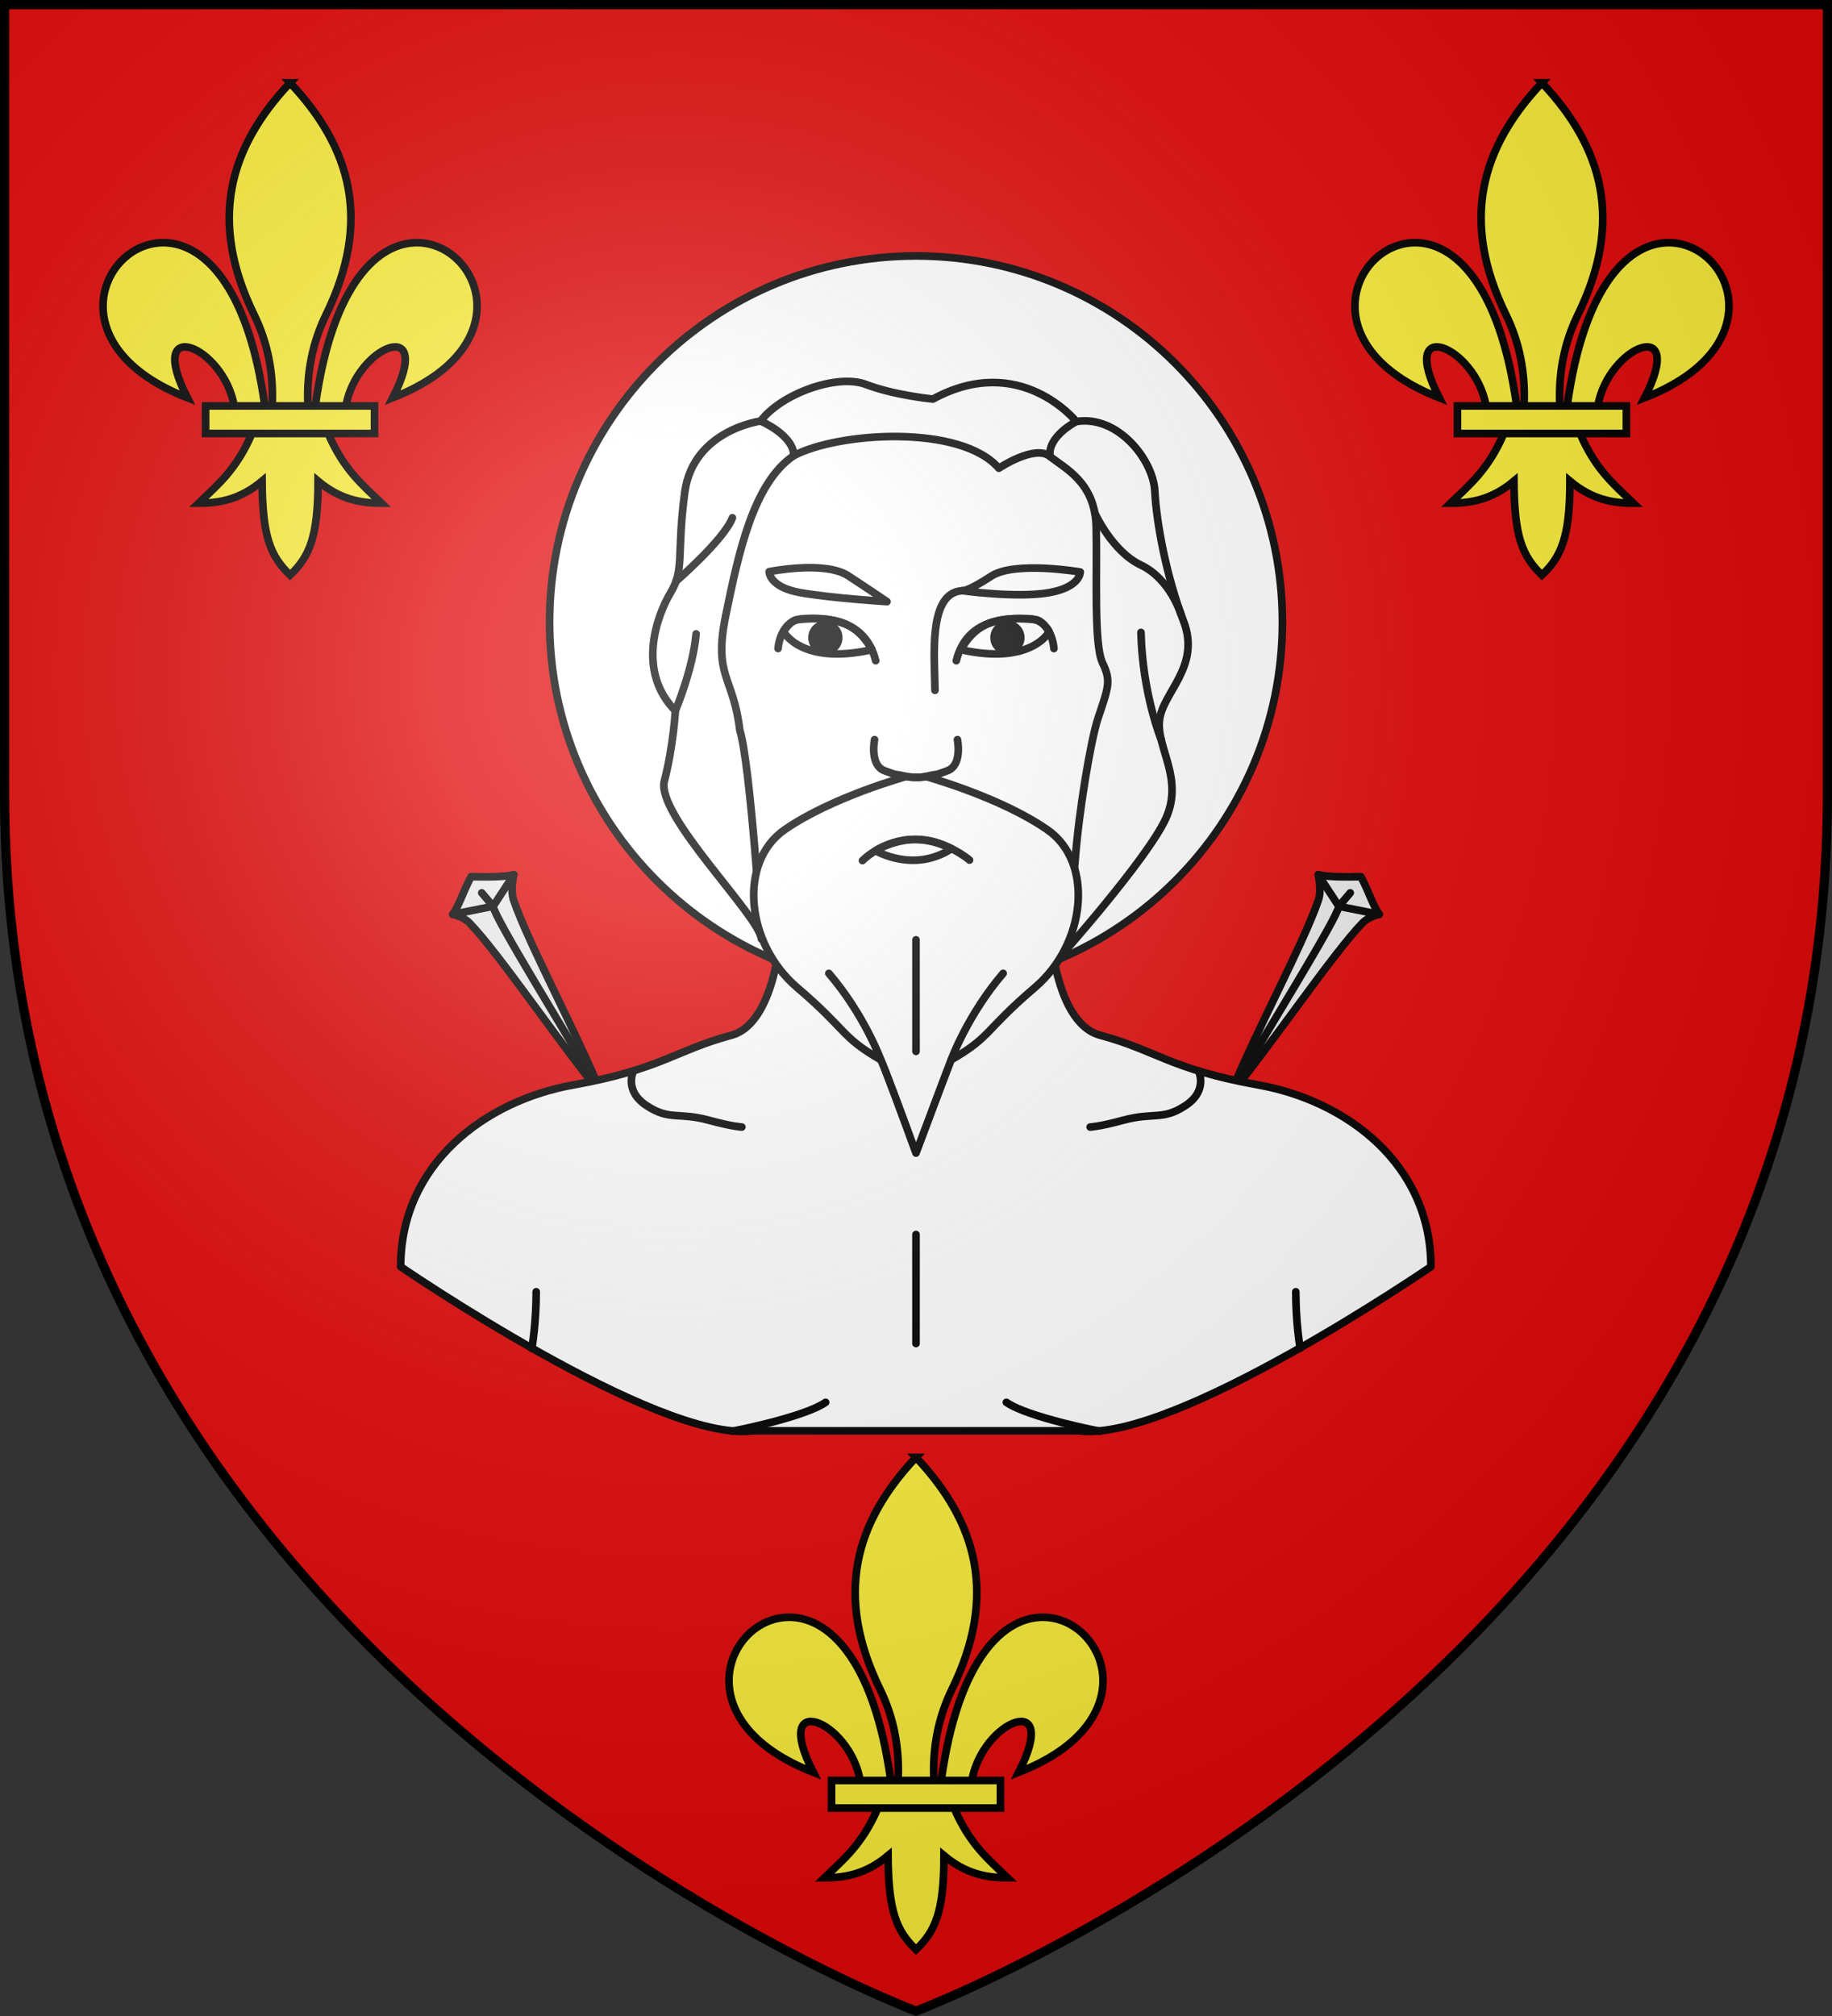
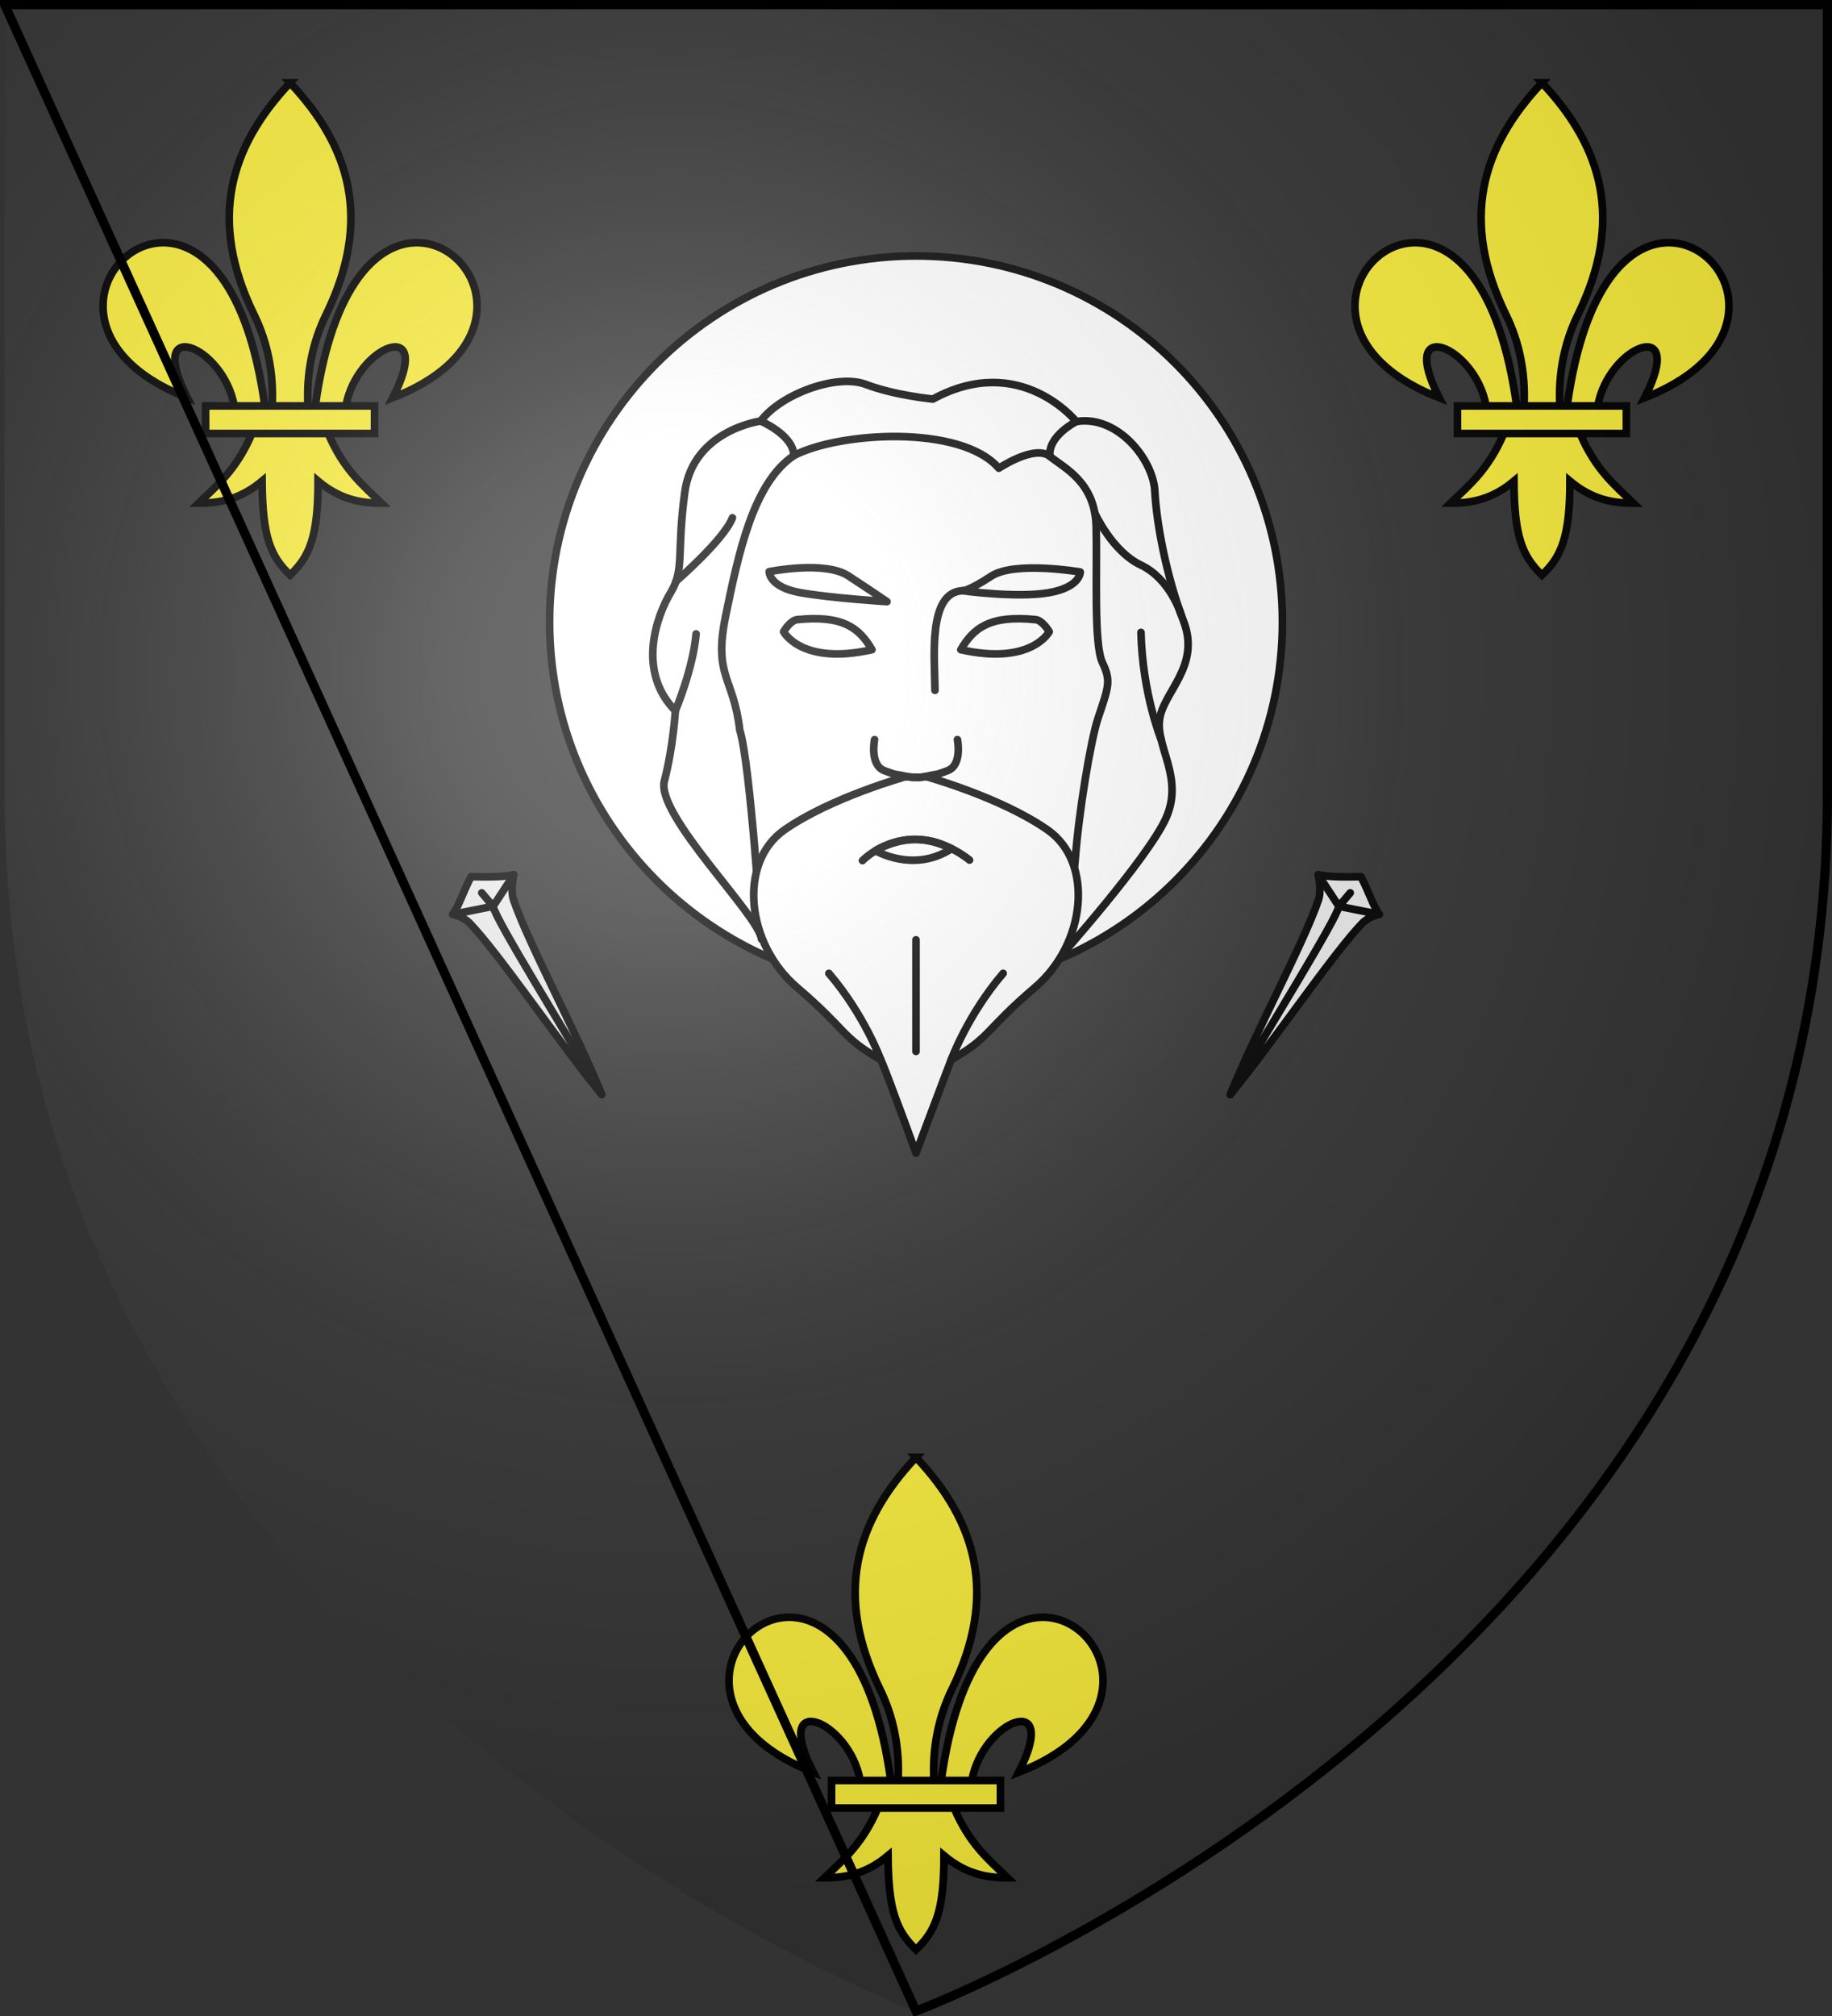
<svg xmlns="http://www.w3.org/2000/svg" xmlns:xlink="http://www.w3.org/1999/xlink" height="660" viewBox="-300 -300 600 660" width="600">
  <rect x="-300" y="-300" width="600" height="660" fill="#333333" stroke="none" />
  <radialGradient id="a" cx="-80" cy="-80" gradientUnits="userSpaceOnUse" r="405">
    <stop offset="0" stop-color="#fff" stop-opacity=".31" />
    <stop offset=".19" stop-color="#fff" stop-opacity=".25" />
    <stop offset=".6" stop-color="#6b6b6b" stop-opacity=".125" />
    <stop offset="1" stop-opacity=".125" />
  </radialGradient>
-   <path d="m-298.5-298.5h597v258.543c0 286.248-298.5 398.457-298.5 398.457s-298.5-112.209-298.5-398.457z" fill="#e20909" />
  <g stroke="#000" stroke-linecap="round" stroke-linejoin="round" stroke-width="2.948" transform="matrix(.848 0 0 .848 -8.093 1.997)">
    <path d="m151.058-115.976c0 78.058-63.358 141.337-141.514 141.337s-141.514-63.279-141.514-141.337c0-78.058 63.358-141.337 141.514-141.337s141.514 63.279 141.514 141.337z" fill="#fff" stroke="#000" stroke-linecap="round" stroke-linejoin="round" />
    <use height="100%" stroke="#000" stroke-linecap="round" stroke-linejoin="round" stroke-width="2.948" transform="matrix(-1 0 0 1 19.087 0)" width="100%" xlink:href="#b" />
    <g id="b" stroke="#000" stroke-linecap="round" stroke-linejoin="round" stroke-width="2.944" transform="matrix(1.001 0 0 1.001 -.469 2.625)">
      <path d="m-168.732-5.746c2.552-3.582 3.507-7.672 7.073-14.54 6.014.117 12.219.203 16.484-.749 0 0-1.44 5.794-.081 9.777 5.785 16.945 24.844 52.114 33.998 74.992-15.758-19.05-39.652-54.443-51.006-66.151-2.45-2.526-6.468-3.329-6.468-3.329z" style="fill:#ececec;fill-rule:evenodd;stroke:#000;stroke-width:2.944;stroke-linecap:round;stroke-linejoin:round" />
      <path d="m-157.539-14.042 4.387 5.188c.674 4.785 28.171 48.813 41.893 72.588m-57.474-69.48 15.581-3.108 7.975-12.181" fill="none" stroke="#000" stroke-linecap="round" stroke-linejoin="round" stroke-width="2.944" />
    </g>
    <g stroke="#000" stroke-linecap="round" stroke-linejoin="round">
-       <path d="m264.668 103.799-39.977 34.281-11.307 45.168 8.48 59.688 8.48 33.877 18.785 13.77c-.213 11.911-2.292 50.563-20.348 55.395-21.371 5.719-27.056 13.107-60.975 19.156s-66.559 30.445-66.559 70.084c0 0 99.078 67.871 135.625 63.309h126.25c36.547 4.563 135.625-63.309 135.625-63.309 0-39.639-32.64-64.035-66.559-70.084s-39.604-13.437-60.975-19.156c-18.997-5.084-20.312-46.248-20.371-55.377l18.809-13.787 8.48-33.877 8.48-59.688-11.307-45.168-39.977-34.281z" fill="#fff" stroke-width="2.944" transform="matrix(1.001 0 0 1.001 -290.834 -302.76)" />
-       <path d="m9.544 120.475v42.079m109.11-105.183s3.841 7.479-5.054 13.335-12.129 2.423-24.056 5.653c-9.296 2.518-12.736 2.625-12.736 2.625m3.696 117.431s-27.625-5.305-36.059-11.158m113.462-20.837s-1.68-9.571-1.68-21.849m-217.643 53.845s27.625-5.305 36.059-11.158m-113.462-20.837s1.68-9.571 1.68-21.849m37.573-85.199s-3.841 7.479 5.054 13.335 12.129 2.423 24.056 5.653c9.296 2.518 12.736 2.625 12.736 2.625" fill="none" stroke-width="2.948" />
      <path d="m-63.934-118.547c4.878-23.7 10.559-51.108 26.283-61.673 17.206-9.105 64.459-12.179 79.191 4.854 0 0 13.866-9.28 19.726-4.569 5.861 4.711 17.439 9.993 17.868 27.125s-1.001 45.399 2.43 52.537c3.431 7.138 2.287 9.422-1.715 21.415-2.79 8.359-7.439 36.043-8.835 54.921-.607 8.205-6.272 37.711-6.272 37.711s34.206-38.365 41.282-53.911-3.841-27.458-2.426-38.159c1.415-10.701 15.97-20.594 9.299-37.957-6.671-17.363-10.512-38.159-11.118-50.273s-14.353-29.477-30.323-26.853c0 0-21.63-27.055-55.39-8.682 0 0-14.757-1.413-25.875-5.653s-32.749 3.634-40.633 14.133c0 0-26.078 3.432-29.312 27.458s0 29.679-5.458 38.765-13.14 30.487 1.819 45.629c0 0-.809 13.931-4.245 27.055-3.437 13.123 36.595 51.919 37.502 61.09 0 0-4.278-67.663-8.383-80.705-2.463-20.814-10.292-20.558-5.414-44.258z" fill="#fff" />
      <path d="m-50.443-193.58s12.751 5.448 12.793 13.36m109.105-13.158s-11.089 5.549-10.189 13.444m17.346 21.899s6.63 14.776 17.818 20.074c11.187 5.298 15.373 18.766 15.373 18.766m-7.573 48.598s-7.228-17.682-7.8-41.381m-179.824 30.251s6.863-16.26 8.006-29.68m-7.752-20.303s18.546-16.038 21.781-24.518" fill="none" />
      <path d="m-4.032 53.057c-15.747-9.137-12.648-11.136-32.374-27.982-19.726-16.846-22.871-48.254-4.86-60.818 18.011-12.563 46.885-20.568 46.885-20.568 2.639.249 5.281.517 7.849 0 0 0 28.875 8.005 46.885 20.568 18.011 12.563 14.866 43.971-4.86 60.818-19.726 16.846-16.628 18.845-32.374 27.982-.992 2.432-9.568 25.298-13.576 35.977-3.817-10.545-12.692-34.532-13.576-35.977z" fill="#fff" />
      <g fill="none">
        <path d="m9.544 6.704v43.069m13.576 3.284s6.359-17.417 20.081-33.407m-47.233 33.407s-6.359-17.417-20.081-33.407" />
        <path d="m25.548-70.577s2.001 9.851-3.859 11.992c-5.861 2.142-2.716.999-6.718 1.856s-3.602.714-5.427.714-1.424.143-5.427-.714-.858.285-6.718-1.856c-5.861-2.142-3.859-11.992-3.859-11.992" />
        <path d="m16.874-89.614c-.113-12.924-2.771-37.863 10.607-38.456" />
        <path d="m38.57-133.672c9.148-5.996 34.417-1.624 34.417-1.624s.143 5.85-12.15 7.991c-12.293 2.142-33.357-.765-33.357-.765s1.941.394 11.089-5.602zm-55.145-.132c-9.148-5.996-30.59-1.624-30.59-1.624s-.143 5.982 12.15 8.123c12.293 2.142 33.357 3.447 33.357 3.447s-5.769-3.95-14.917-9.946z" />
        <path d="m9.544-32.061c5.661 0 9.992 1.72 13.739 3.573-14.704 9.582-29.375.769-29.375.769 3.494-2.078 9.469-4.342 15.637-4.342z" />
        <path d="m-11.126-23.884s7.884-8.177 20.013-8.177c12.129 0 21.327 7.975 21.327 7.975" />
        <path d="m-499.097-99.92s2.232 4.277 11.146 2.268c-1.611-2.756-3.686-4.379-9.43-3.793-.745.076-1.48 1.117-1.716 1.525zm33.492 0s-2.232 4.277-11.146 2.268c1.611-2.756 3.686-4.379 9.43-3.793.745.076 1.48 1.117 1.716 1.525z" stroke-width=".963" transform="matrix(3.063 0 0 3.059 1487.138 193.407)" />
      </g>
-       <path d="m-492.146-99.168c0 .929-.753 1.683-1.683 1.683s-1.683-.753-1.683-1.683.753-1.683 1.683-1.683 1.683.753 1.683 1.683zm19.59 0c0 .929.753 1.683 1.683 1.683s1.683-.753 1.683-1.683-.753-1.683-1.683-1.683-1.683.753-1.683 1.683z" stroke-width=".963" transform="matrix(3.063 0 0 3.059 1487.138 193.407)" />
-       <path d="m-43.726-105.754s.631-10.975 9.602-11.508c8.833-.525 24.075.024 28.103 16.205m68.834-4.697s-.623-11.136-9.602-11.508c-8.721-.361-24.069-.083-28.103 16.205" fill="none" stroke-width="2.948" />
    </g>
  </g>
  <path id="c" d="m-27.662 282.897h55.323v9.024h-55.323zm27.662-105.791c-19.921 21.137-26.854 45.117-11.758 75.983 4.351 8.896 6.444 18.92 5.885 29.809h11.746c-.559-10.889 1.534-20.913 5.885-29.809 15.096-30.866 8.163-54.846-11.758-75.983zm-41.948 52.348c-20.148.483-33.975 34.271 8.309 50.764-13.942-27.297 11.83-17.11 15.348 2.68h10.024c-5.551-40.275-20.788-53.753-33.68-53.444zm83.895 0c-12.892-.309-28.129 13.169-33.68 53.444h10.024c3.518-19.79 29.289-29.977 15.348-2.68 42.284-16.493 28.457-50.281 8.309-50.764zm-54.436 62.467c-5.091 11.934-11.363 16.917-17.461 22.809 6.862.031 13.695-1.287 20.783-7.231.121 18.34 2.792 24.608 9.166 30.77 6.302-5.969 9.188-12.41 9.166-30.77 7.089 5.944 13.921 7.262 20.783 7.231-6.097-5.891-12.371-10.877-17.461-22.809z" fill="#fcef3c" stroke="#000" stroke-width="2.5" />
  <use height="100%" transform="translate(-205 -450)" width="100%" xlink:href="#c" />
  <use height="100%" transform="translate(205 -450)" width="100%" xlink:href="#c" />
  <path d="m-298.5-298.5h597v258.543c0 286.248-298.5 398.457-298.5 398.457s-298.5-112.209-298.5-398.457z" fill="url(#a)" />
-   <path d="m-298.5-298.5h597v258.503c0 286.203-298.5 398.395-298.5 398.395s-298.5-112.191-298.5-398.395z" fill="none" stroke="#000" stroke-width="3" />
+   <path d="m-298.5-298.5h597v258.503c0 286.203-298.5 398.395-298.5 398.395z" fill="none" stroke="#000" stroke-width="3" />
</svg>